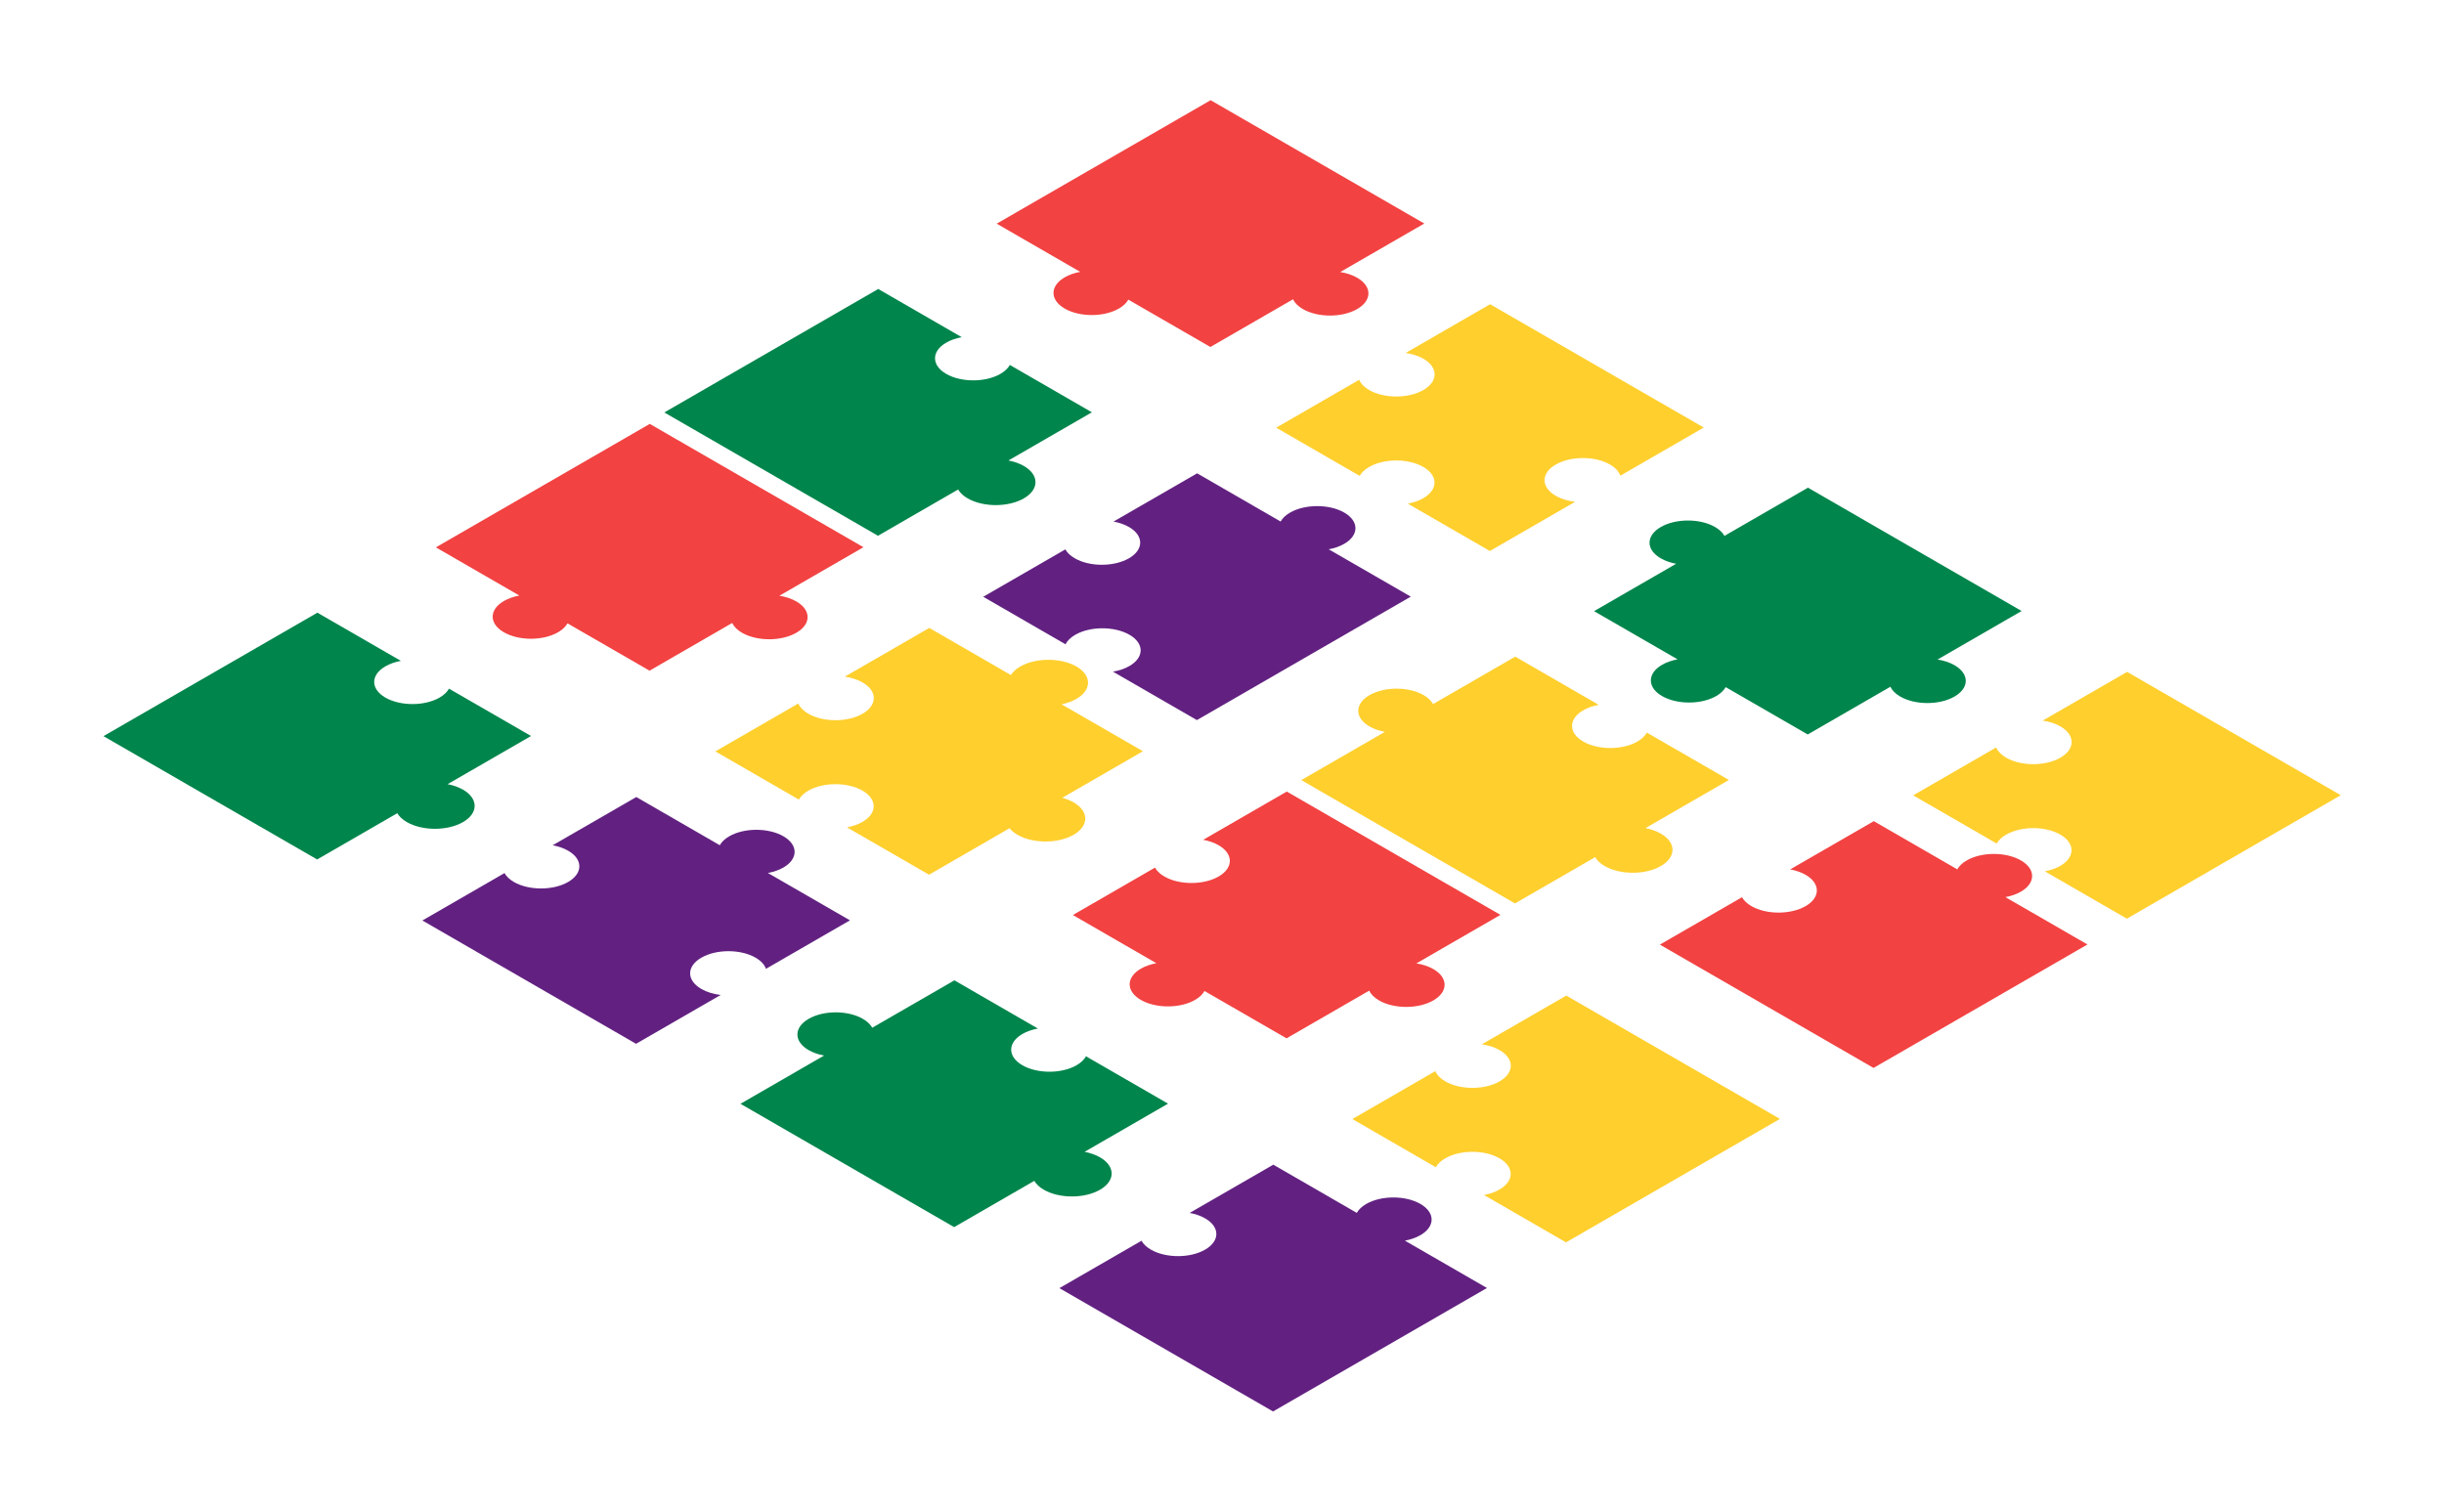
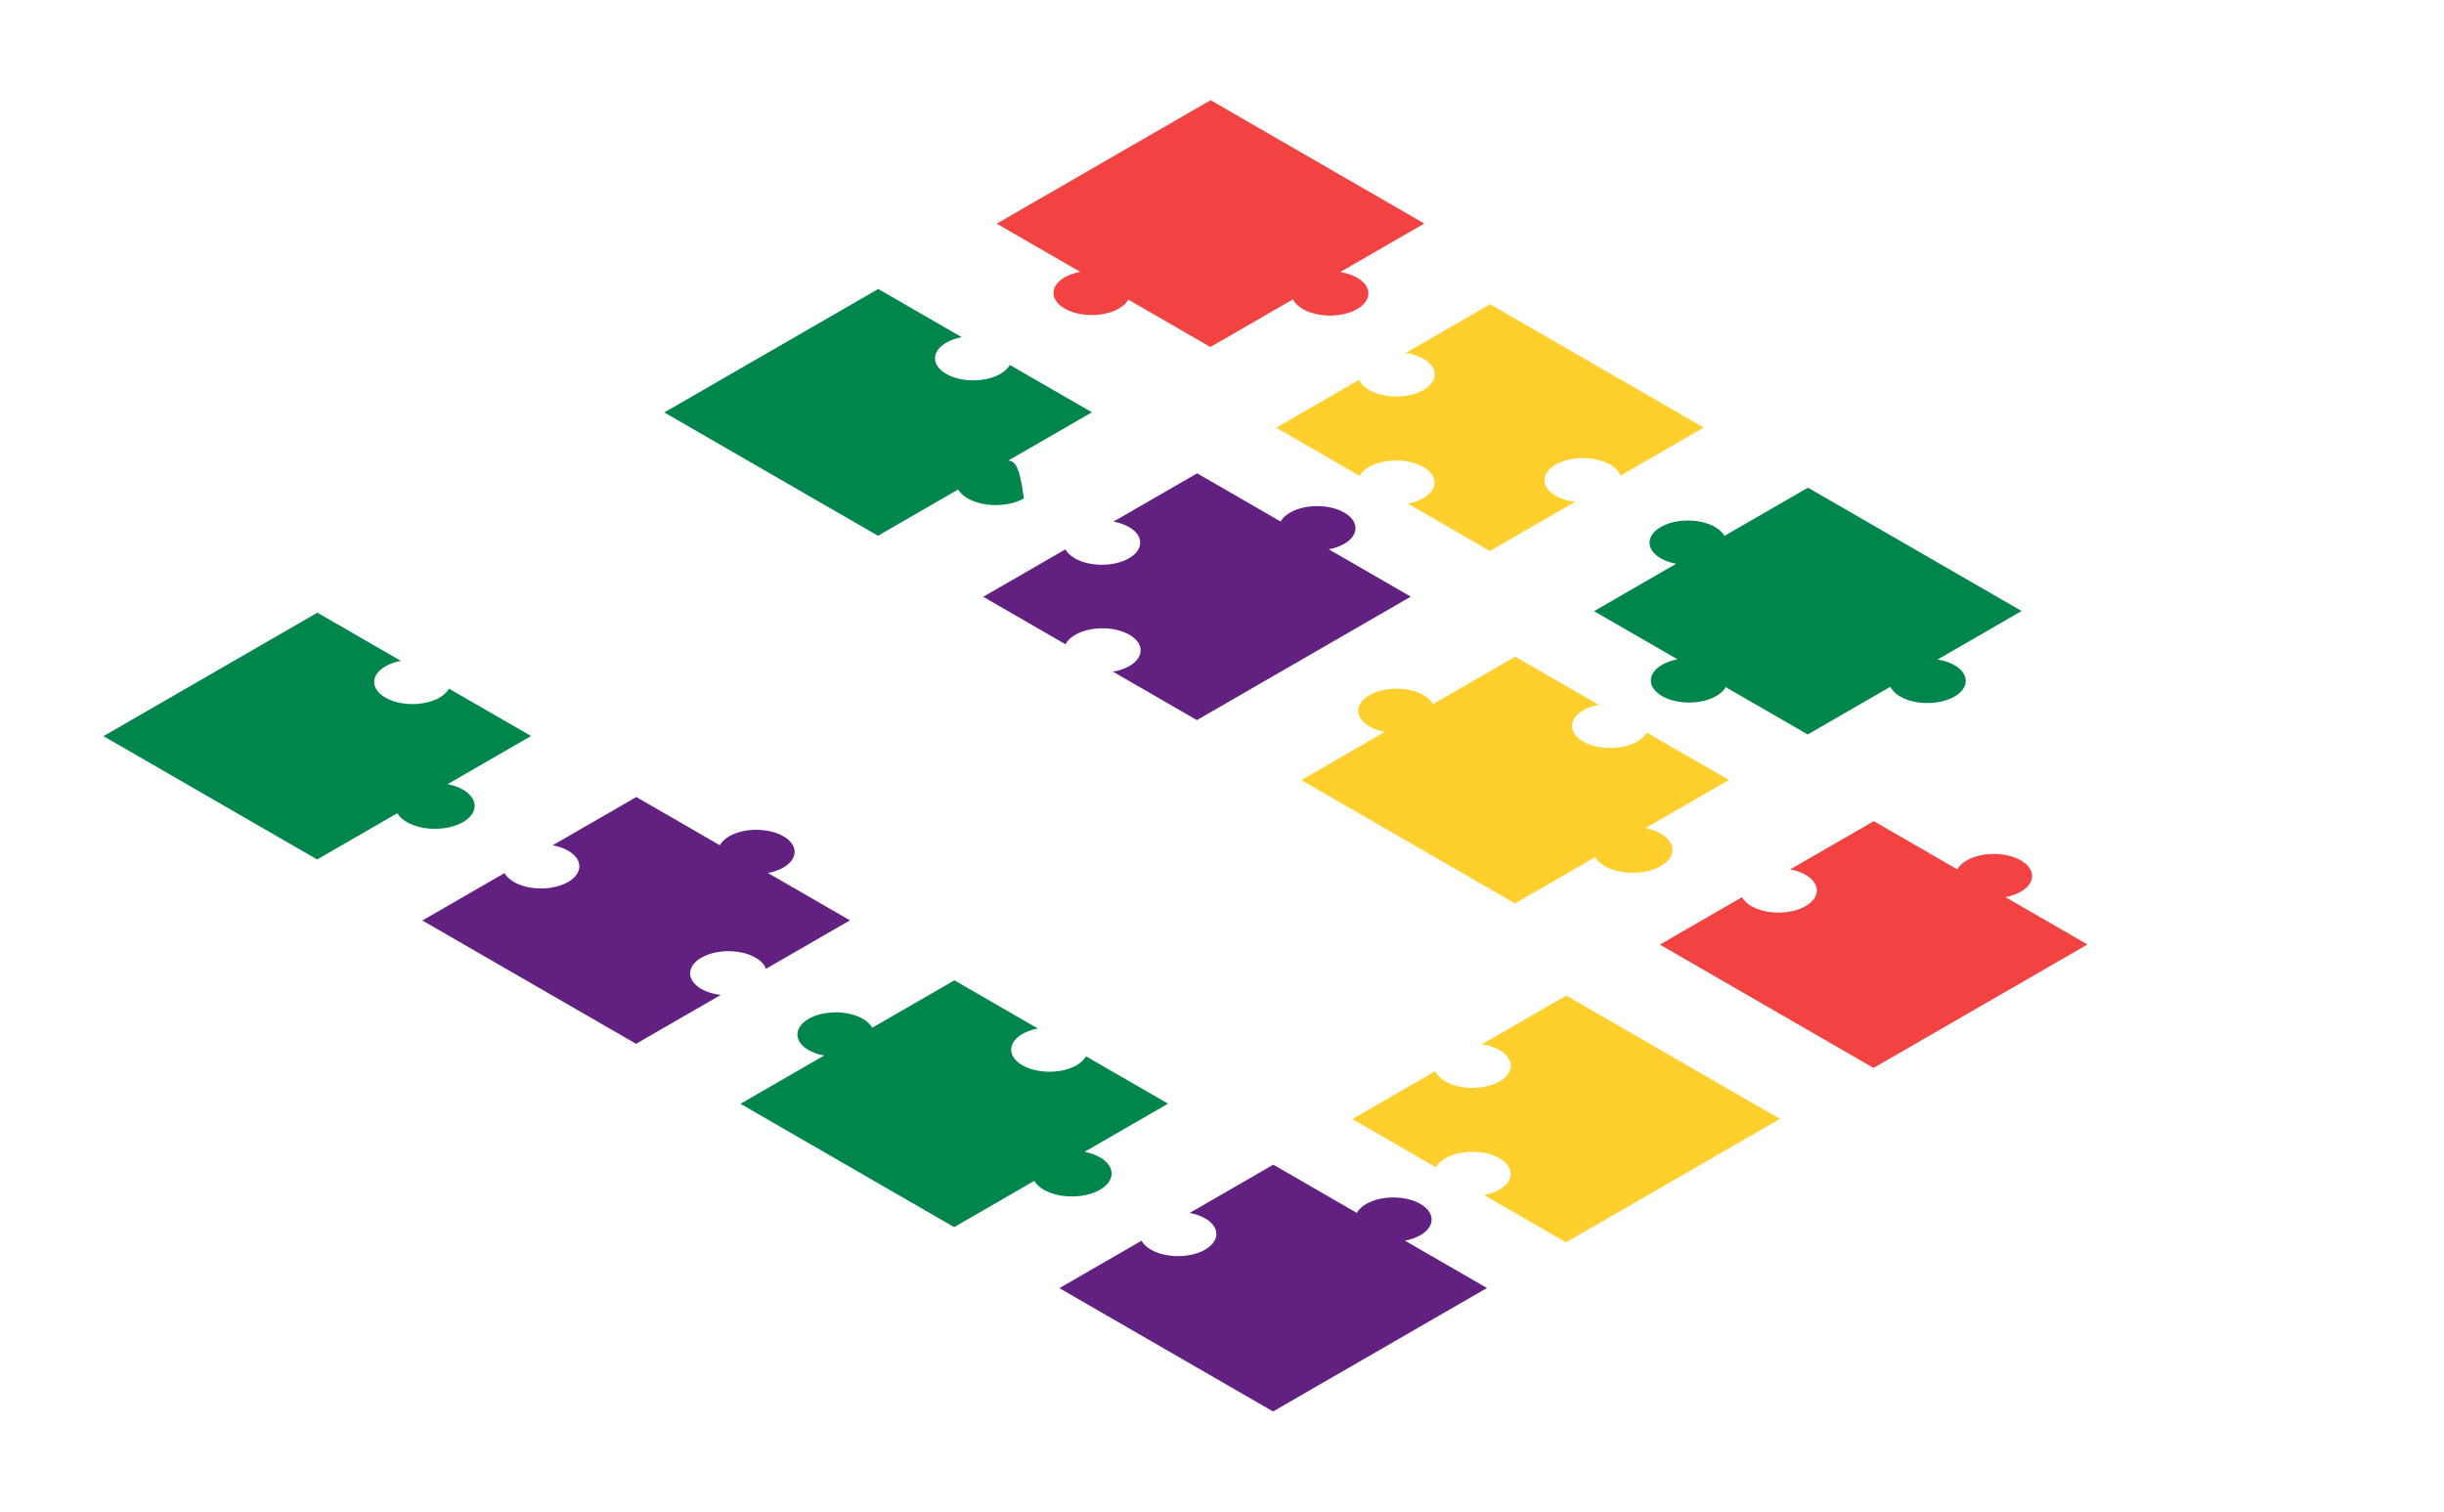
<svg xmlns="http://www.w3.org/2000/svg" width="493" height="305" viewBox="0 0 493 305" fill="none">
  <g filter="url(#filter0_d)">
    <path fill-rule="evenodd" clip-rule="evenodd" d="M77.74 132.75C74.724 131.009 74.727 128.184 77.746 126.441C78.652 125.918 79.726 125.552 80.868 125.342L64.022 115.617L20.872 140.528L63.972 165.41L80.142 156.075C80.523 156.731 81.166 157.348 82.072 157.87C85.198 159.675 90.269 159.674 93.398 157.868C96.526 156.062 96.528 153.134 93.402 151.329C92.497 150.807 91.428 150.436 90.291 150.216L107.122 140.499L90.572 130.945C90.209 131.604 89.575 132.224 88.669 132.747C85.649 134.49 80.756 134.492 77.74 132.75Z" fill="#00854C" />
  </g>
  <g filter="url(#filter1_d)">
    <path fill-rule="evenodd" clip-rule="evenodd" d="M206.235 206.93C203.219 205.189 203.222 202.364 206.241 200.621C207.147 200.098 208.221 199.732 209.363 199.523L192.517 189.798L175.947 199.363C175.586 198.704 174.953 198.085 174.048 197.562C171.032 195.821 166.139 195.823 163.119 197.566C160.1 199.309 160.097 202.134 163.113 203.875C164.018 204.398 165.091 204.763 166.232 204.972L149.367 214.708L192.468 239.59L208.638 230.255C209.018 230.911 209.661 231.528 210.567 232.051C213.693 233.855 218.764 233.854 221.893 232.048C225.022 230.242 225.023 227.314 221.897 225.51C220.992 224.987 219.923 224.616 218.786 224.396L235.617 214.679L219.067 205.125C218.704 205.784 218.07 206.404 217.164 206.927C214.144 208.67 209.251 208.672 206.235 206.93Z" fill="#00854C" />
  </g>
  <g filter="url(#filter2_d)">
-     <path fill-rule="evenodd" clip-rule="evenodd" d="M166.173 106.41L123.072 81.528L79.922 106.438L96.768 116.163C95.627 116.373 94.552 116.739 93.647 117.262C90.627 119.005 90.624 121.83 93.641 123.571C96.657 125.312 101.55 125.311 104.57 123.568C105.475 123.045 106.109 122.425 106.472 121.766L123.023 131.32L139.697 121.694C140.039 122.419 140.703 123.103 141.688 123.672C144.711 125.417 149.612 125.415 152.637 123.669C155.661 121.923 155.663 119.094 152.641 117.349C151.656 116.78 150.47 116.397 149.216 116.199L166.173 106.41Z" fill="#F24242" />
-   </g>
+     </g>
  <g filter="url(#filter3_d)">
-     <path fill-rule="evenodd" clip-rule="evenodd" d="M251.567 155.708L294.668 180.59L277.711 190.379C278.966 190.577 280.151 190.96 281.136 191.529C284.158 193.274 284.157 196.104 281.132 197.85C278.108 199.596 273.206 199.597 270.183 197.852C269.198 197.283 268.534 196.599 268.192 195.875L251.518 205.5L234.967 195.946C234.605 196.605 233.97 197.225 233.065 197.748C230.045 199.491 225.152 199.493 222.136 197.751C219.119 196.01 219.122 193.185 222.142 191.442C223.048 190.919 224.122 190.553 225.263 190.344L208.418 180.618L224.987 171.053C225.349 171.712 225.982 172.331 226.886 172.854C229.903 174.595 234.796 174.593 237.815 172.85C240.835 171.107 240.838 168.282 237.822 166.541C236.917 166.018 235.843 165.653 234.702 165.444L251.567 155.708Z" fill="#F24242" />
-   </g>
+     </g>
  <g filter="url(#filter4_d)">
    <path fill-rule="evenodd" clip-rule="evenodd" d="M158.022 167.039C161.042 165.296 161.045 162.471 158.029 160.73C155.012 158.989 150.119 158.99 147.1 160.734C146.194 161.256 145.56 161.877 145.197 162.536L128.351 152.811L111.486 162.547C112.627 162.756 113.701 163.121 114.606 163.643C117.622 165.385 117.619 168.209 114.599 169.953C111.58 171.696 106.687 171.697 103.67 169.956C102.766 169.434 102.133 168.814 101.771 168.155L85.201 177.721L128.302 202.603L145.372 192.748C143.943 192.579 142.581 192.174 141.472 191.535C138.456 189.793 138.459 186.968 141.478 185.225C144.498 183.482 149.391 183.48 152.407 185.222C153.516 185.862 154.217 186.648 154.51 187.473L171.452 177.692L154.901 168.138C156.043 167.928 157.117 167.562 158.022 167.039Z" fill="#622181" />
  </g>
  <g filter="url(#filter5_d)">
    <path fill-rule="evenodd" clip-rule="evenodd" d="M286.518 241.219C289.537 239.476 289.54 236.651 286.524 234.91C283.508 233.169 278.615 233.17 275.595 234.914C274.689 235.437 274.055 236.057 273.692 236.716L256.846 226.991L239.981 236.727C241.122 236.936 242.196 237.301 243.101 237.823C246.117 239.565 246.114 242.389 243.094 244.133C240.075 245.876 235.181 245.878 232.165 244.136C231.261 243.614 230.628 242.994 230.266 242.336L213.697 251.901L256.797 276.783L299.947 251.873L283.396 242.318C284.538 242.108 285.612 241.742 286.518 241.219Z" fill="#622181" />
  </g>
  <g filter="url(#filter6_d)">
-     <path fill-rule="evenodd" clip-rule="evenodd" d="M217.13 133.015C216.258 133.518 215.235 133.882 214.146 134.105L230.55 143.575L214.284 152.965C215.114 153.187 215.891 153.496 216.575 153.891C219.702 155.696 219.7 158.623 216.571 160.43C213.442 162.236 208.371 162.237 205.245 160.432C204.561 160.037 204.026 159.588 203.642 159.109L187.401 168.485L170.85 158.931C171.992 158.721 173.066 158.355 173.971 157.832C176.991 156.089 176.994 153.264 173.978 151.523C170.961 149.782 166.068 149.783 163.049 151.526C162.143 152.049 161.509 152.669 161.146 153.328L144.3 143.603L161.035 133.943C161.362 134.7 162.039 135.417 163.064 136.009C166.081 137.75 170.974 137.749 173.993 136.006C177.013 134.262 177.016 131.437 174 129.696C172.974 129.104 171.732 128.714 170.42 128.525L187.45 118.693L203.921 128.202C204.307 127.573 204.936 126.982 205.808 126.479C208.937 124.673 214.007 124.672 217.134 126.477C220.26 128.281 220.259 131.209 217.13 133.015Z" fill="#FFCF2D" />
-   </g>
+     </g>
  <g filter="url(#filter7_d)">
    <path fill-rule="evenodd" clip-rule="evenodd" d="M315.945 192.873L359.045 217.755L315.895 242.665L299.345 233.111C300.486 232.901 301.56 232.535 302.466 232.012C305.486 230.269 305.489 227.444 302.472 225.703C299.456 223.962 294.563 223.963 291.543 225.707C290.638 226.23 290.003 226.85 289.641 227.509L272.795 217.784L289.53 208.123C289.857 208.88 290.534 209.597 291.559 210.189C294.575 211.931 299.468 211.929 302.488 210.186C305.508 208.442 305.51 205.618 302.494 203.876C301.469 203.284 300.227 202.894 298.915 202.705L315.945 192.873Z" fill="#FFCF2D" />
  </g>
  <g filter="url(#filter8_d)">
-     <path fill-rule="evenodd" clip-rule="evenodd" d="M190.872 67.439C187.856 65.698 187.858 62.873 190.878 61.13C191.784 60.607 192.858 60.241 194 60.032L177.154 50.307L134.004 75.217L177.104 100.099L193.274 90.764C193.655 91.42 194.298 92.037 195.203 92.56C198.33 94.365 203.401 94.363 206.53 92.557C209.658 90.751 209.66 87.823 206.534 86.019C205.628 85.496 204.56 85.125 203.423 84.905L220.254 75.188L203.704 65.634C203.341 66.293 202.706 66.913 201.801 67.436C198.781 69.179 193.888 69.181 190.872 67.439Z" fill="#00854C" />
+     <path fill-rule="evenodd" clip-rule="evenodd" d="M190.872 67.439C187.856 65.698 187.858 62.873 190.878 61.13C191.784 60.607 192.858 60.241 194 60.032L177.154 50.307L134.004 75.217L177.104 100.099L193.274 90.764C193.655 91.42 194.298 92.037 195.203 92.56C198.33 94.365 203.401 94.363 206.53 92.557C205.628 85.496 204.56 85.125 203.423 84.905L220.254 75.188L203.704 65.634C203.341 66.293 202.706 66.913 201.801 67.436C198.781 69.179 193.888 69.181 190.872 67.439Z" fill="#00854C" />
  </g>
  <g filter="url(#filter9_d)">
    <path fill-rule="evenodd" clip-rule="evenodd" d="M319.367 141.62C316.351 139.878 316.353 137.054 319.373 135.31C320.279 134.787 321.353 134.421 322.495 134.212L305.649 124.487L289.079 134.052C288.718 133.394 288.085 132.774 287.18 132.252C284.164 130.51 279.271 130.512 276.251 132.255C273.231 133.998 273.229 136.823 276.245 138.564C277.149 139.087 278.223 139.452 279.364 139.661L262.499 149.397L305.599 174.279L321.769 164.944C322.15 165.6 322.793 166.217 323.698 166.74C326.825 168.545 331.896 168.544 335.025 166.737C338.153 164.931 338.155 162.004 335.029 160.199C334.123 159.676 333.055 159.305 331.918 159.085L348.749 149.369L332.199 139.814C331.836 140.473 331.201 141.093 330.296 141.616C327.276 143.359 322.383 143.361 319.367 141.62Z" fill="#FFCF2D" />
  </g>
  <g filter="url(#filter10_d)">
    <path fill-rule="evenodd" clip-rule="evenodd" d="M279.304 41.099L236.204 16.217L193.054 41.128L209.9 50.853C208.758 51.062 207.684 51.428 206.778 51.951C203.759 53.694 203.756 56.519 206.772 58.26C209.788 60.002 214.681 60 217.701 58.257C218.607 57.734 219.241 57.114 219.604 56.455L236.155 66.01L252.828 56.384C253.171 57.108 253.834 57.792 254.82 58.361C257.842 60.106 262.744 60.105 265.768 58.359C268.793 56.613 268.795 53.783 265.772 52.038C264.787 51.469 263.602 51.086 262.348 50.888L279.304 41.099Z" fill="#F24242" />
  </g>
  <g filter="url(#filter11_d)">
    <path fill-rule="evenodd" clip-rule="evenodd" d="M271.154 101.728C274.174 99.985 274.177 97.16 271.161 95.419C268.144 93.678 263.251 93.68 260.232 95.423C259.326 95.946 258.692 96.566 258.329 97.225L241.483 87.5L224.618 97.236C225.759 97.445 226.833 97.81 227.737 98.332C230.754 100.074 230.751 102.898 227.731 104.642C224.711 106.385 219.818 106.387 216.802 104.645C215.898 104.123 215.264 103.503 214.903 102.845L198.333 112.41L214.935 121.995C215.286 121.292 215.941 120.629 216.9 120.076C219.919 118.332 224.812 118.331 227.829 120.072C230.845 121.813 230.842 124.638 227.822 126.381C226.863 126.935 225.715 127.313 224.498 127.515L241.434 137.292L284.583 112.382L268.033 102.827C269.174 102.617 270.249 102.251 271.154 101.728Z" fill="#622181" />
  </g>
  <g filter="url(#filter12_d)">
    <path fill-rule="evenodd" clip-rule="evenodd" d="M399.649 175.909C402.669 174.165 402.671 171.341 399.655 169.599C396.639 167.858 391.746 167.86 388.726 169.603C387.821 170.126 387.186 170.746 386.823 171.405L369.978 161.68L353.113 171.416C354.254 171.625 355.327 171.99 356.232 172.513C359.248 174.254 359.245 177.079 356.226 178.822C353.206 180.565 348.313 180.567 345.297 178.825C344.392 178.303 343.759 177.684 343.398 177.025L326.828 186.59L369.928 211.472L413.078 186.562L396.528 177.007C397.669 176.798 398.743 176.431 399.649 175.909Z" fill="#F24242" />
  </g>
  <g filter="url(#filter13_d)">
    <path fill-rule="evenodd" clip-rule="evenodd" d="M343.681 78.264L300.581 53.382L283.551 63.214C284.863 63.403 286.105 63.793 287.131 64.385C290.147 66.127 290.144 68.951 287.124 70.695C284.105 72.438 279.212 72.44 276.195 70.698C275.17 70.106 274.493 69.389 274.166 68.632L257.431 78.293L274.277 88.018C274.64 87.359 275.274 86.738 276.18 86.216C279.199 84.472 284.092 84.471 287.109 86.212C290.125 87.953 290.122 90.778 287.102 92.521C286.197 93.044 285.123 93.41 283.981 93.62L300.532 103.174L317.723 93.25C316.293 93.081 314.931 92.676 313.823 92.036C310.807 90.295 310.809 87.47 313.829 85.727C316.849 83.984 321.742 83.982 324.758 85.723C325.866 86.363 326.567 87.15 326.86 87.975L343.681 78.264Z" fill="#FFCF2D" />
  </g>
  <g filter="url(#filter14_d)">
    <path fill-rule="evenodd" clip-rule="evenodd" d="M407.799 115.279L364.699 90.397L347.856 100.121C347.492 99.466 346.86 98.85 345.96 98.33C342.938 96.586 338.036 96.587 335.012 98.333C331.987 100.079 331.985 102.909 335.007 104.653C335.908 105.173 336.974 105.538 338.109 105.748L321.549 115.308L338.395 125.033C337.253 125.242 336.179 125.608 335.273 126.131C332.254 127.875 332.251 130.699 335.267 132.441C338.283 134.182 343.176 134.18 346.196 132.437C347.102 131.914 347.736 131.294 348.099 130.635L364.649 140.19L381.323 130.564C381.666 131.288 382.329 131.972 383.315 132.541C386.337 134.286 391.239 134.285 394.263 132.539C397.288 130.793 397.29 127.963 394.267 126.218C393.282 125.649 392.097 125.266 390.842 125.068L407.799 115.279Z" fill="#00854C" />
  </g>
  <g filter="url(#filter15_d)">
-     <path fill-rule="evenodd" clip-rule="evenodd" d="M429.076 127.562L472.176 152.444L429.027 177.355L412.476 167.8C413.618 167.591 414.692 167.224 415.598 166.702C418.617 164.958 418.62 162.133 415.604 160.392C412.588 158.651 407.694 158.653 404.675 160.396C403.769 160.919 403.135 161.539 402.772 162.198L385.926 152.473L402.661 142.812C402.989 143.569 403.665 144.287 404.69 144.878C407.707 146.62 412.6 146.618 415.619 144.875C418.639 143.132 418.642 140.307 415.626 138.566C414.6 137.974 413.358 137.583 412.046 137.394L429.076 127.562Z" fill="#FFCF2D" />
-   </g>
+     </g>
  <defs>
    <filter id="filter0_d" x="0.872" y="103.617" width="126.25" height="89.792" filterUnits="userSpaceOnUse" color-interpolation-filters="sRGB">
      <feFlood flood-opacity="0" result="BackgroundImageFix" />
      <feColorMatrix in="SourceAlpha" type="matrix" values="0 0 0 0 0 0 0 0 0 0 0 0 0 0 0 0 0 0 127 0" />
      <feOffset dy="8" />
      <feGaussianBlur stdDeviation="10" />
      <feColorMatrix type="matrix" values="0 0 0 0 0 0 0 0 0 0.522 0 0 0 0 0.298 0 0 0 0.18 0" />
      <feBlend mode="normal" in2="BackgroundImageFix" result="effect1_dropShadow" />
      <feBlend mode="normal" in="SourceGraphic" in2="effect1_dropShadow" result="shape" />
    </filter>
    <filter id="filter1_d" x="129.367" y="177.798" width="126.25" height="89.792" filterUnits="userSpaceOnUse" color-interpolation-filters="sRGB">
      <feFlood flood-opacity="0" result="BackgroundImageFix" />
      <feColorMatrix in="SourceAlpha" type="matrix" values="0 0 0 0 0 0 0 0 0 0 0 0 0 0 0 0 0 0 127 0" />
      <feOffset dy="8" />
      <feGaussianBlur stdDeviation="10" />
      <feColorMatrix type="matrix" values="0 0 0 0 0 0 0 0 0 0.522 0 0 0 0 0.298 0 0 0 0.18 0" />
      <feBlend mode="normal" in2="BackgroundImageFix" result="effect1_dropShadow" />
      <feBlend mode="normal" in="SourceGraphic" in2="effect1_dropShadow" result="shape" />
    </filter>
    <filter id="filter2_d" x="67.922" y="65.528" width="126.25" height="89.792" filterUnits="userSpaceOnUse" color-interpolation-filters="sRGB">
      <feFlood flood-opacity="0" result="BackgroundImageFix" />
      <feColorMatrix in="SourceAlpha" type="matrix" values="0 0 0 0 0 0 0 0 0 0 0 0 0 0 0 0 0 0 127 0" />
      <feOffset dx="8" dy="4" />
      <feGaussianBlur stdDeviation="10" />
      <feColorMatrix type="matrix" values="0 0 0 0 0.949 0 0 0 0 0.259 0 0 0 0 0.259 0 0 0 0.18 0" />
      <feBlend mode="normal" in2="BackgroundImageFix" result="effect1_dropShadow" />
      <feBlend mode="normal" in="SourceGraphic" in2="effect1_dropShadow" result="shape" />
    </filter>
    <filter id="filter3_d" x="196.417" y="139.708" width="126.25" height="89.792" filterUnits="userSpaceOnUse" color-interpolation-filters="sRGB">
      <feFlood flood-opacity="0" result="BackgroundImageFix" />
      <feColorMatrix in="SourceAlpha" type="matrix" values="0 0 0 0 0 0 0 0 0 0 0 0 0 0 0 0 0 0 127 0" />
      <feOffset dx="8" dy="4" />
      <feGaussianBlur stdDeviation="10" />
      <feColorMatrix type="matrix" values="0 0 0 0 0.949 0 0 0 0 0.259 0 0 0 0 0.259 0 0 0 0.18 0" />
      <feBlend mode="normal" in2="BackgroundImageFix" result="effect1_dropShadow" />
      <feBlend mode="normal" in="SourceGraphic" in2="effect1_dropShadow" result="shape" />
    </filter>
    <filter id="filter4_d" x="65.202" y="140.811" width="126.25" height="89.792" filterUnits="userSpaceOnUse" color-interpolation-filters="sRGB">
      <feFlood flood-opacity="0" result="BackgroundImageFix" />
      <feColorMatrix in="SourceAlpha" type="matrix" values="0 0 0 0 0 0 0 0 0 0 0 0 0 0 0 0 0 0 127 0" />
      <feOffset dy="8" />
      <feGaussianBlur stdDeviation="10" />
      <feColorMatrix type="matrix" values="0 0 0 0 0.384 0 0 0 0 0.129 0 0 0 0 0.506 0 0 0 0.18 0" />
      <feBlend mode="normal" in2="BackgroundImageFix" result="effect1_dropShadow" />
      <feBlend mode="normal" in="SourceGraphic" in2="effect1_dropShadow" result="shape" />
    </filter>
    <filter id="filter5_d" x="193.697" y="214.991" width="126.25" height="89.792" filterUnits="userSpaceOnUse" color-interpolation-filters="sRGB">
      <feFlood flood-opacity="0" result="BackgroundImageFix" />
      <feColorMatrix in="SourceAlpha" type="matrix" values="0 0 0 0 0 0 0 0 0 0 0 0 0 0 0 0 0 0 127 0" />
      <feOffset dy="8" />
      <feGaussianBlur stdDeviation="10" />
      <feColorMatrix type="matrix" values="0 0 0 0 0.384 0 0 0 0 0.129 0 0 0 0 0.506 0 0 0 0.18 0" />
      <feBlend mode="normal" in2="BackgroundImageFix" result="effect1_dropShadow" />
      <feBlend mode="normal" in="SourceGraphic" in2="effect1_dropShadow" result="shape" />
    </filter>
    <filter id="filter6_d" x="124.3" y="106.693" width="126.25" height="89.792" filterUnits="userSpaceOnUse" color-interpolation-filters="sRGB">
      <feFlood flood-opacity="0" result="BackgroundImageFix" />
      <feColorMatrix in="SourceAlpha" type="matrix" values="0 0 0 0 0 0 0 0 0 0 0 0 0 0 0 0 0 0 127 0" />
      <feOffset dy="8" />
      <feGaussianBlur stdDeviation="10" />
      <feColorMatrix type="matrix" values="0 0 0 0 0.921 0 0 0 0 0.629 0 0 0 0 0.061 0 0 0 0.18 0" />
      <feBlend mode="normal" in2="BackgroundImageFix" result="effect1_dropShadow" />
      <feBlend mode="normal" in="SourceGraphic" in2="effect1_dropShadow" result="shape" />
    </filter>
    <filter id="filter7_d" x="252.795" y="180.873" width="126.25" height="89.792" filterUnits="userSpaceOnUse" color-interpolation-filters="sRGB">
      <feFlood flood-opacity="0" result="BackgroundImageFix" />
      <feColorMatrix in="SourceAlpha" type="matrix" values="0 0 0 0 0 0 0 0 0 0 0 0 0 0 0 0 0 0 127 0" />
      <feOffset dy="8" />
      <feGaussianBlur stdDeviation="10" />
      <feColorMatrix type="matrix" values="0 0 0 0 0.921 0 0 0 0 0.629 0 0 0 0 0.061 0 0 0 0.18 0" />
      <feBlend mode="normal" in2="BackgroundImageFix" result="effect1_dropShadow" />
      <feBlend mode="normal" in="SourceGraphic" in2="effect1_dropShadow" result="shape" />
    </filter>
    <filter id="filter8_d" x="114.004" y="38.307" width="126.25" height="89.792" filterUnits="userSpaceOnUse" color-interpolation-filters="sRGB">
      <feFlood flood-opacity="0" result="BackgroundImageFix" />
      <feColorMatrix in="SourceAlpha" type="matrix" values="0 0 0 0 0 0 0 0 0 0 0 0 0 0 0 0 0 0 127 0" />
      <feOffset dy="8" />
      <feGaussianBlur stdDeviation="10" />
      <feColorMatrix type="matrix" values="0 0 0 0 0 0 0 0 0 0.522 0 0 0 0 0.298 0 0 0 0.18 0" />
      <feBlend mode="normal" in2="BackgroundImageFix" result="effect1_dropShadow" />
      <feBlend mode="normal" in="SourceGraphic" in2="effect1_dropShadow" result="shape" />
    </filter>
    <filter id="filter9_d" x="242.499" y="112.487" width="126.25" height="89.792" filterUnits="userSpaceOnUse" color-interpolation-filters="sRGB">
      <feFlood flood-opacity="0" result="BackgroundImageFix" />
      <feColorMatrix in="SourceAlpha" type="matrix" values="0 0 0 0 0 0 0 0 0 0 0 0 0 0 0 0 0 0 127 0" />
      <feOffset dy="8" />
      <feGaussianBlur stdDeviation="10" />
      <feColorMatrix type="matrix" values="0 0 0 0 0.921 0 0 0 0 0.629 0 0 0 0 0.061 0 0 0 0.18 0" />
      <feBlend mode="normal" in2="BackgroundImageFix" result="effect1_dropShadow" />
      <feBlend mode="normal" in="SourceGraphic" in2="effect1_dropShadow" result="shape" />
    </filter>
    <filter id="filter10_d" x="181.054" y="0.217" width="126.25" height="89.792" filterUnits="userSpaceOnUse" color-interpolation-filters="sRGB">
      <feFlood flood-opacity="0" result="BackgroundImageFix" />
      <feColorMatrix in="SourceAlpha" type="matrix" values="0 0 0 0 0 0 0 0 0 0 0 0 0 0 0 0 0 0 127 0" />
      <feOffset dx="8" dy="4" />
      <feGaussianBlur stdDeviation="10" />
      <feColorMatrix type="matrix" values="0 0 0 0 0.949 0 0 0 0 0.259 0 0 0 0 0.259 0 0 0 0.18 0" />
      <feBlend mode="normal" in2="BackgroundImageFix" result="effect1_dropShadow" />
      <feBlend mode="normal" in="SourceGraphic" in2="effect1_dropShadow" result="shape" />
    </filter>
    <filter id="filter11_d" x="178.333" y="75.5" width="126.25" height="89.792" filterUnits="userSpaceOnUse" color-interpolation-filters="sRGB">
      <feFlood flood-opacity="0" result="BackgroundImageFix" />
      <feColorMatrix in="SourceAlpha" type="matrix" values="0 0 0 0 0 0 0 0 0 0 0 0 0 0 0 0 0 0 127 0" />
      <feOffset dy="8" />
      <feGaussianBlur stdDeviation="10" />
      <feColorMatrix type="matrix" values="0 0 0 0 0.384 0 0 0 0 0.129 0 0 0 0 0.506 0 0 0 0.18 0" />
      <feBlend mode="normal" in2="BackgroundImageFix" result="effect1_dropShadow" />
      <feBlend mode="normal" in="SourceGraphic" in2="effect1_dropShadow" result="shape" />
    </filter>
    <filter id="filter12_d" x="314.828" y="145.68" width="126.25" height="89.792" filterUnits="userSpaceOnUse" color-interpolation-filters="sRGB">
      <feFlood flood-opacity="0" result="BackgroundImageFix" />
      <feColorMatrix in="SourceAlpha" type="matrix" values="0 0 0 0 0 0 0 0 0 0 0 0 0 0 0 0 0 0 127 0" />
      <feOffset dx="8" dy="4" />
      <feGaussianBlur stdDeviation="10" />
      <feColorMatrix type="matrix" values="0 0 0 0 0.949 0 0 0 0 0.259 0 0 0 0 0.259 0 0 0 0.18 0" />
      <feBlend mode="normal" in2="BackgroundImageFix" result="effect1_dropShadow" />
      <feBlend mode="normal" in="SourceGraphic" in2="effect1_dropShadow" result="shape" />
    </filter>
    <filter id="filter13_d" x="237.431" y="41.382" width="126.25" height="89.792" filterUnits="userSpaceOnUse" color-interpolation-filters="sRGB">
      <feFlood flood-opacity="0" result="BackgroundImageFix" />
      <feColorMatrix in="SourceAlpha" type="matrix" values="0 0 0 0 0 0 0 0 0 0 0 0 0 0 0 0 0 0 127 0" />
      <feOffset dy="8" />
      <feGaussianBlur stdDeviation="10" />
      <feColorMatrix type="matrix" values="0 0 0 0 0.921 0 0 0 0 0.629 0 0 0 0 0.061 0 0 0 0.18 0" />
      <feBlend mode="normal" in2="BackgroundImageFix" result="effect1_dropShadow" />
      <feBlend mode="normal" in="SourceGraphic" in2="effect1_dropShadow" result="shape" />
    </filter>
    <filter id="filter14_d" x="301.549" y="78.397" width="126.25" height="89.792" filterUnits="userSpaceOnUse" color-interpolation-filters="sRGB">
      <feFlood flood-opacity="0" result="BackgroundImageFix" />
      <feColorMatrix in="SourceAlpha" type="matrix" values="0 0 0 0 0 0 0 0 0 0 0 0 0 0 0 0 0 0 127 0" />
      <feOffset dy="8" />
      <feGaussianBlur stdDeviation="10" />
      <feColorMatrix type="matrix" values="0 0 0 0 0 0 0 0 0 0.522 0 0 0 0 0.298 0 0 0 0.18 0" />
      <feBlend mode="normal" in2="BackgroundImageFix" result="effect1_dropShadow" />
      <feBlend mode="normal" in="SourceGraphic" in2="effect1_dropShadow" result="shape" />
    </filter>
    <filter id="filter15_d" x="365.926" y="115.562" width="126.25" height="89.792" filterUnits="userSpaceOnUse" color-interpolation-filters="sRGB">
      <feFlood flood-opacity="0" result="BackgroundImageFix" />
      <feColorMatrix in="SourceAlpha" type="matrix" values="0 0 0 0 0 0 0 0 0 0 0 0 0 0 0 0 0 0 127 0" />
      <feOffset dy="8" />
      <feGaussianBlur stdDeviation="10" />
      <feColorMatrix type="matrix" values="0 0 0 0 0.921 0 0 0 0 0.629 0 0 0 0 0.061 0 0 0 0.18 0" />
      <feBlend mode="normal" in2="BackgroundImageFix" result="effect1_dropShadow" />
      <feBlend mode="normal" in="SourceGraphic" in2="effect1_dropShadow" result="shape" />
    </filter>
  </defs>
</svg>